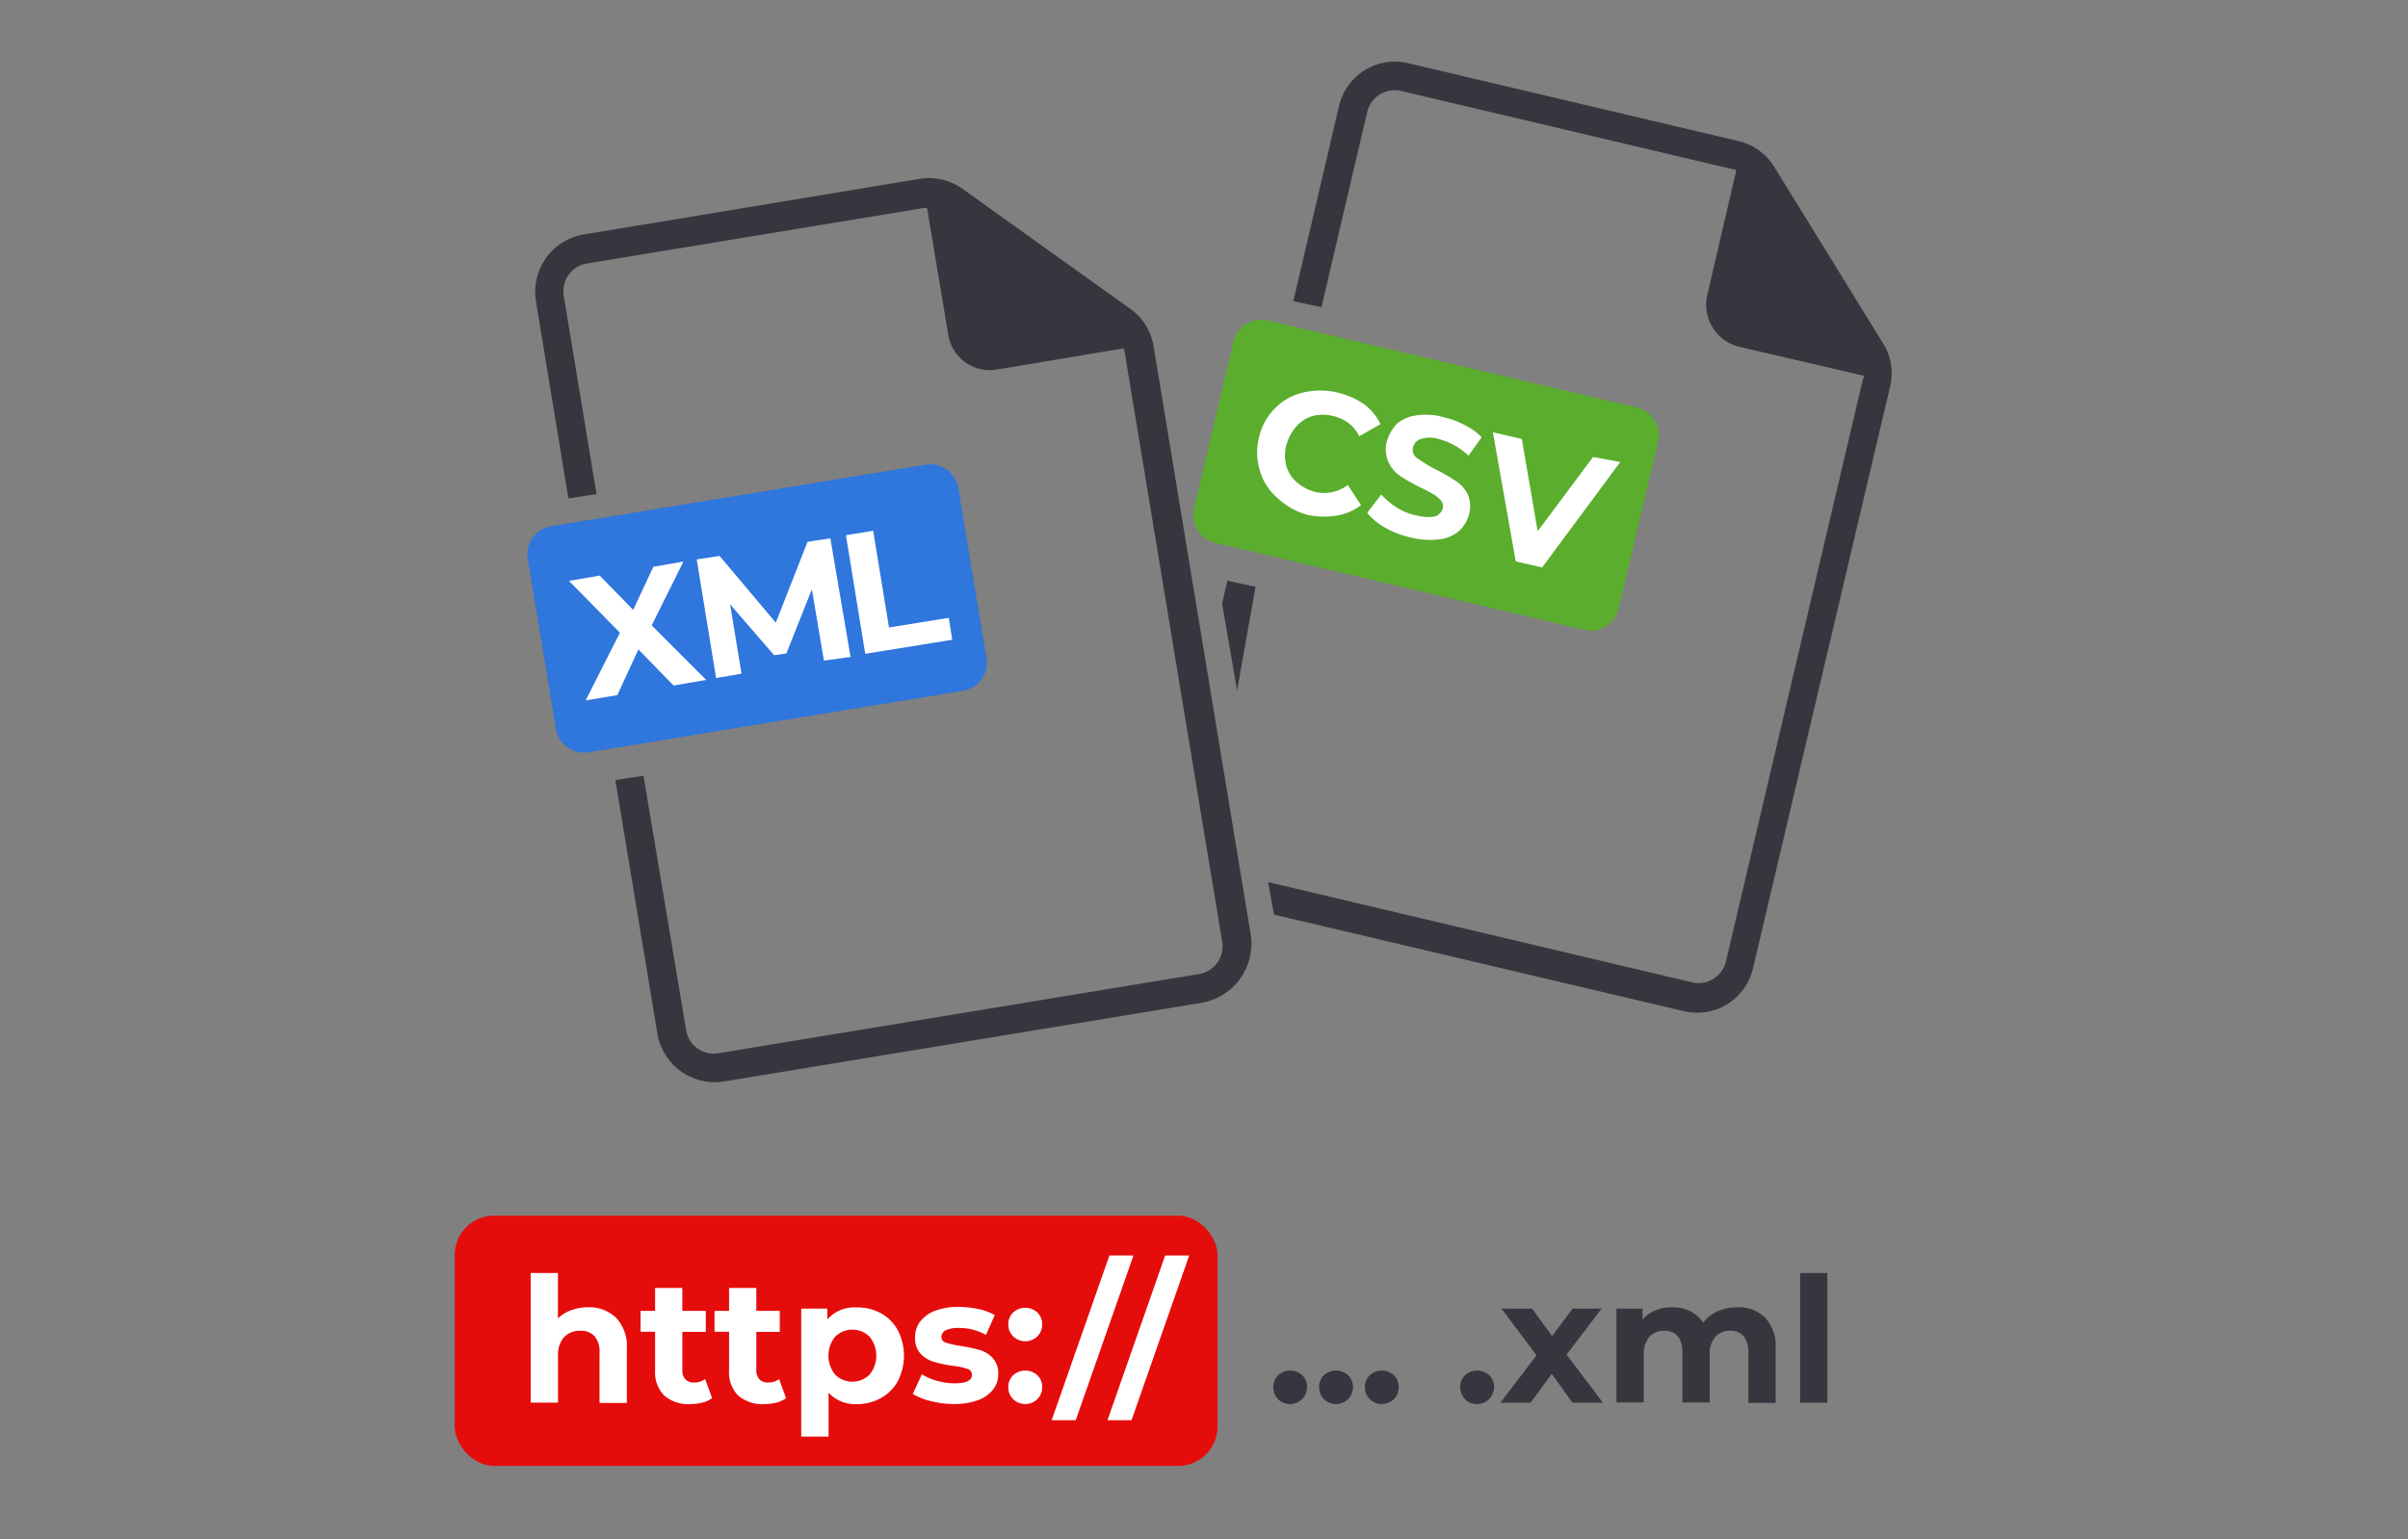
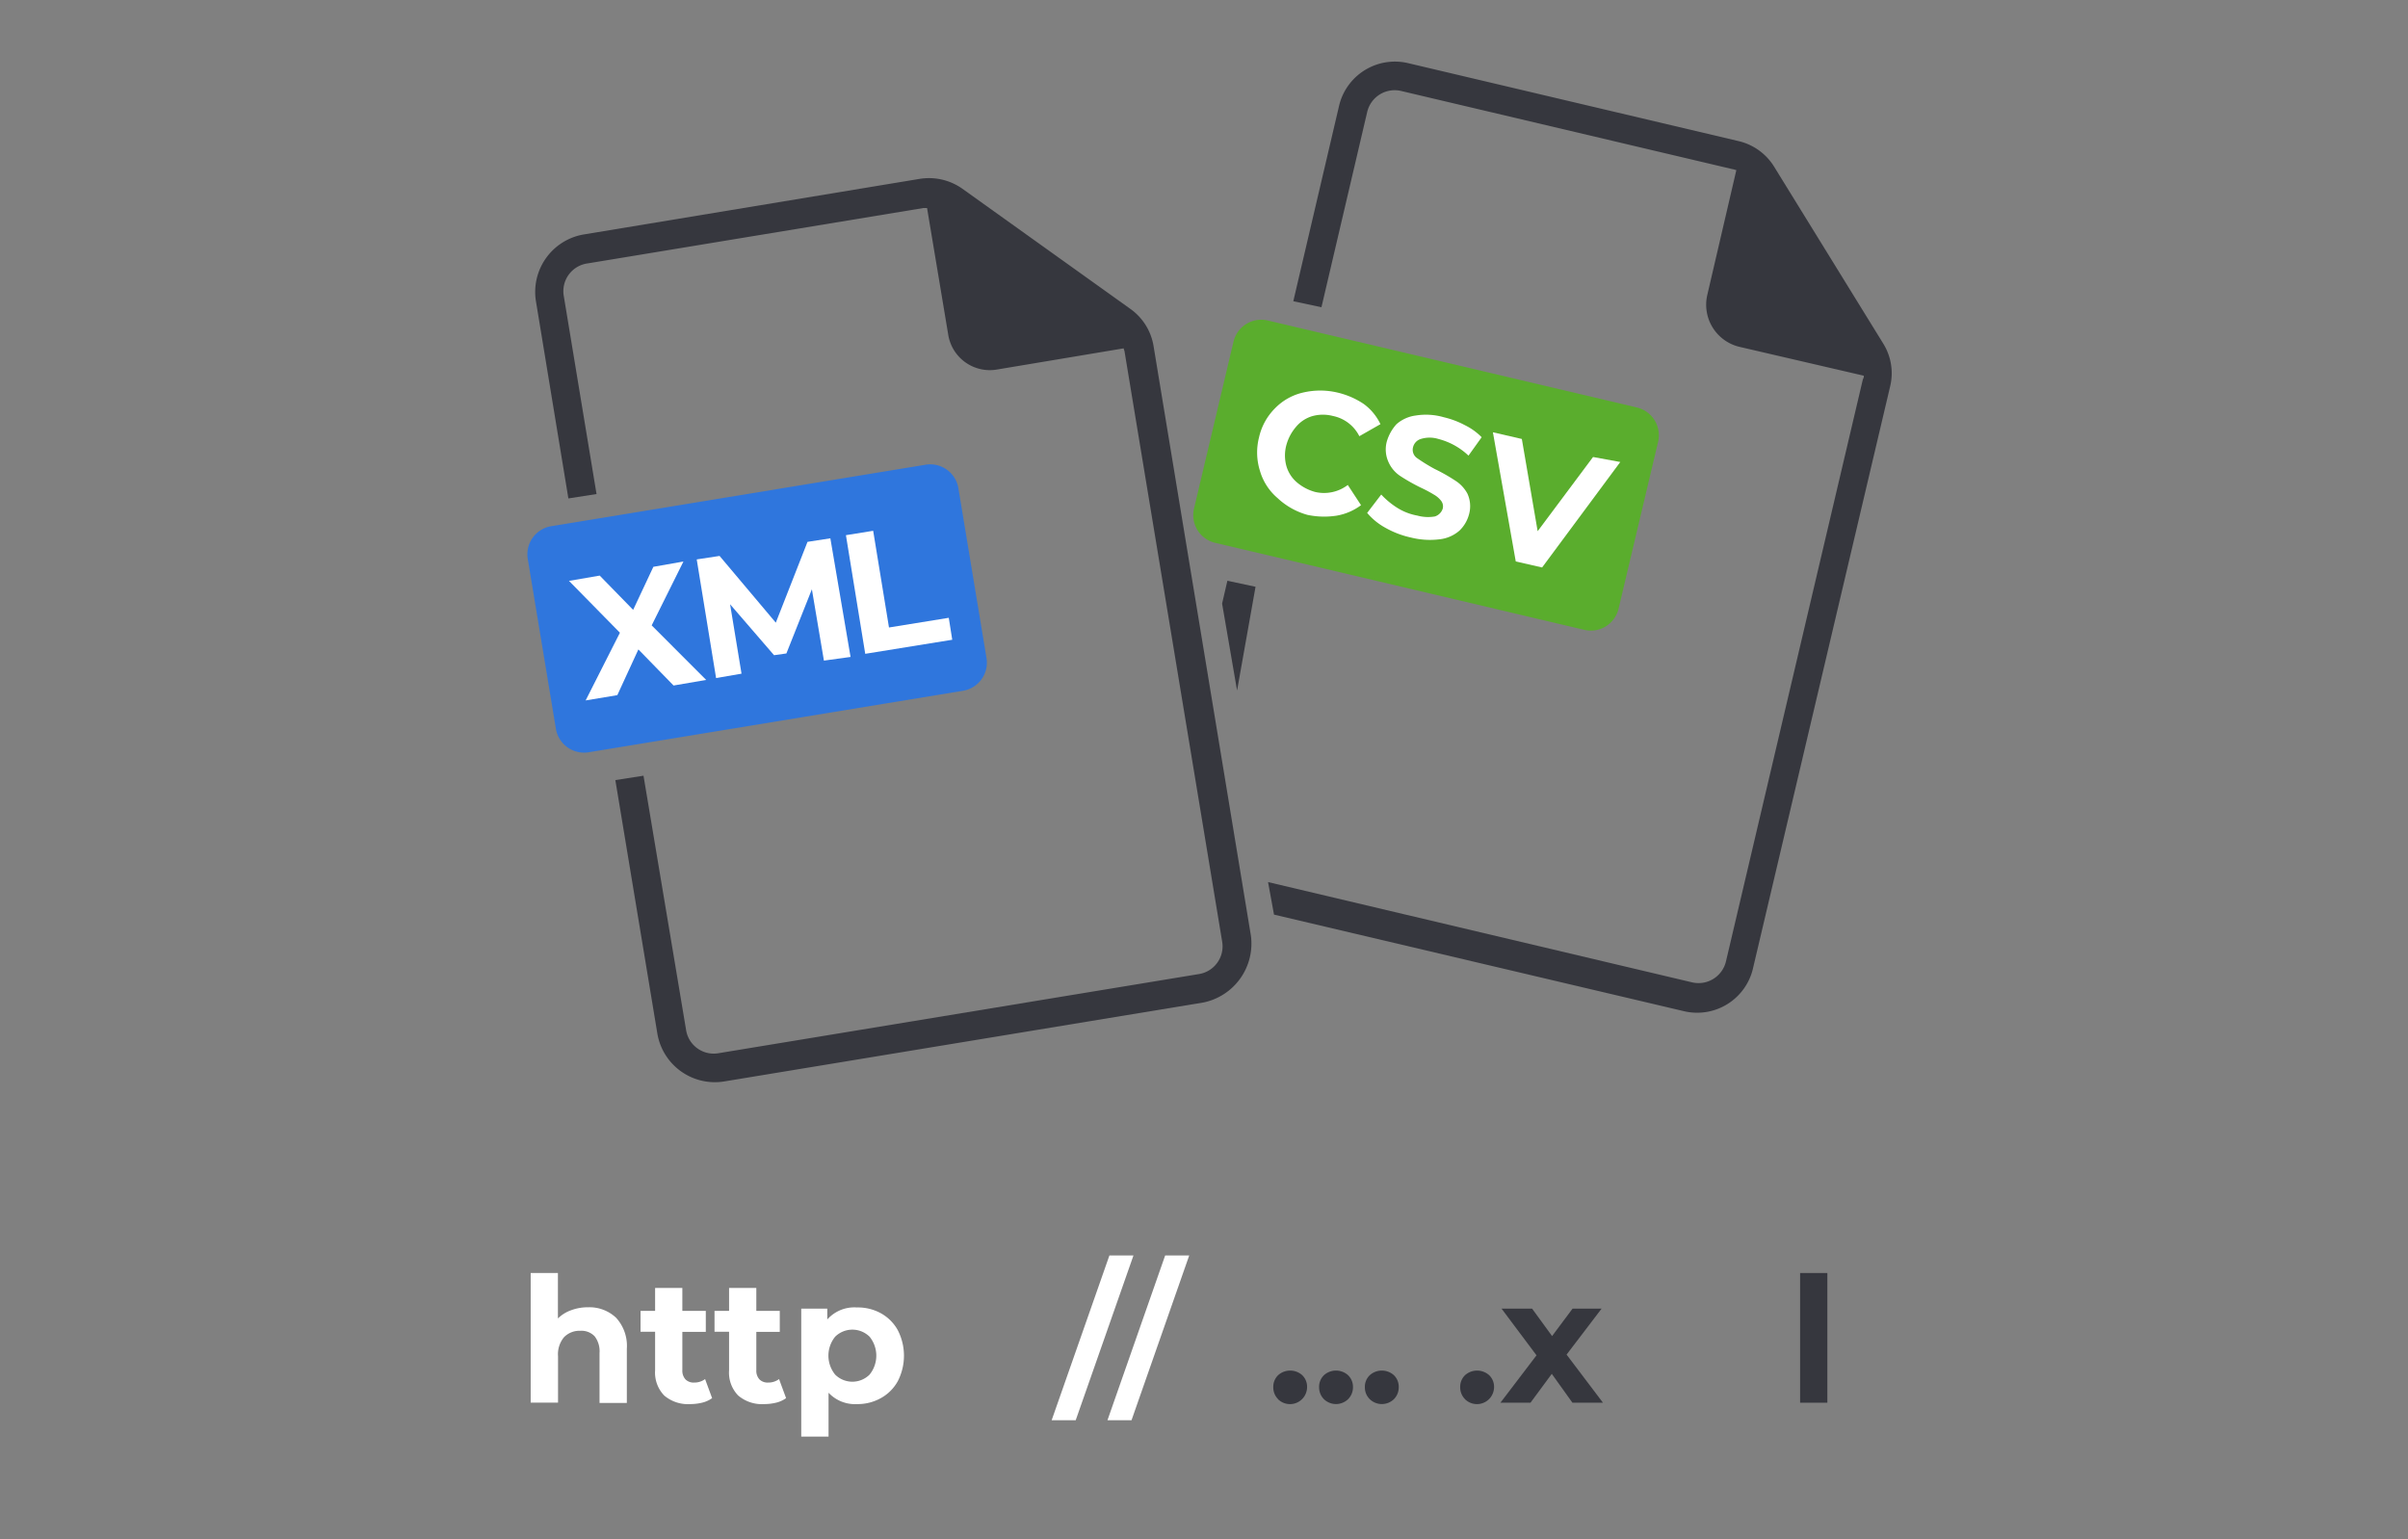
<svg xmlns="http://www.w3.org/2000/svg" viewBox="0 0 400.4 256" data-name="Layer 1" id="Layer_1">
  <rect x="0" y="0" width="400.4" height="256" fill="#808080" stroke="none" />
  <defs>
    <style>.cls-1{fill:#e50c0c;}.cls-2{fill:#2f76dd;}.cls-3{fill:#36373e;}.cls-4{fill:#fff;}.cls-5{fill:#5aad2d;}.cls-6{isolation:isolate;}</style>
  </defs>
-   <rect rx="6.53" height="41.61" width="126.84" y="202.17" x="75.61" class="cls-1" />
  <path d="M91.69,87.5a4.74,4.74,0,0,0-3.94,5.41l4.67,28.2a4.75,4.75,0,0,0,5.41,4l62.27-10.23a4.74,4.74,0,0,0,3.94-5.41l-4.67-28.21A4.74,4.74,0,0,0,154,77.27Z" class="cls-2" />
  <path d="M208,155.61,191.81,57.53A9.46,9.46,0,0,0,188,51.4L160,31.37a9.63,9.63,0,0,0-7.16-1.61L97,39a9.7,9.7,0,0,0-7.9,11l5.41,32.89,4.68-.73L93.74,49.2a4.66,4.66,0,0,1,4-5.4l55.83-9.21h.58l3.51,21a7,7,0,0,0,8.19,5.85l21-3.51c0,.15.15.44.15.59l16.22,98.07a4.67,4.67,0,0,1-3.94,5.41l-79.81,13.15a4.65,4.65,0,0,1-5.4-3.94L107,129l-4.68.73,7,42.24a9.7,9.7,0,0,0,11,7.89l79.8-13.15A10,10,0,0,0,208,155.61Z" class="cls-3" />
-   <path d="M112,114l-5.85-6-3.5,7.6-5.27.88,5.7-11.26-8.47-8.62,5.11-.88,5.56,5.7,3.36-7.16,5-.88L108.36,104l9.06,9.07Z" class="cls-4" />
+   <path d="M112,114l-5.85-6-3.5,7.6-5.27.88,5.7-11.26-8.47-8.62,5.11-.88,5.56,5.7,3.36-7.16,5-.88L108.36,104l9.06,9.07" class="cls-4" />
  <path d="M137,109.86,135,98l-4.24,10.67-2.05.29-7.31-8.47,1.9,11.54-4.23.73-3.22-19.73,3.8-.58,9.35,11.1,5.27-13.44,3.8-.59,3.36,19.73Z" class="cls-4" />
  <path d="M140.66,89l4.53-.73,2.63,16.08,9.94-1.61.58,3.65-14.47,2.34Z" class="cls-4" />
  <path d="M210.81,53.3a4.74,4.74,0,0,0-5.7,3.5l-6.57,27.77a4.73,4.73,0,0,0,3.5,5.7l61.39,14.47a4.73,4.73,0,0,0,5.7-3.5l6.58-27.77a4.75,4.75,0,0,0-3.51-5.7Z" class="cls-5" />
  <path d="M205.7,114.83l3.07-17.25-4.68-1-.88,3.8" class="cls-3" />
  <path d="M211.84,152.1l68.25,16.08a9.53,9.53,0,0,0,11.4-7.16l22.8-96.76a9.33,9.33,0,0,0-1.17-7.16L295,27.72a9.48,9.48,0,0,0-5.85-4.24l-55.1-13a9.54,9.54,0,0,0-11.4,7.16l-7.6,32.45,4.68,1,7.6-32.44a4.69,4.69,0,0,1,5.7-3.51l55.1,13c.15,0,.44.14.59.14l-4.83,20.76a7.2,7.2,0,0,0,5.26,8.62l20.76,4.82a.88.88,0,0,1-.15.59L287,159.85a4.69,4.69,0,0,1-5.7,3.5l-70.45-16.66" class="cls-3" />
  <path d="M212.42,82.82a9.38,9.38,0,0,1-2.92-4.53,10.13,10.13,0,0,1-.15-5.55A9.87,9.87,0,0,1,212,67.91a9.41,9.41,0,0,1,4.68-2.63,12.45,12.45,0,0,1,5.7,0,13.22,13.22,0,0,1,4.38,1.9,8.84,8.84,0,0,1,2.78,3.36l-3.51,2a6.31,6.31,0,0,0-4.38-3.36,6.59,6.59,0,0,0-3.36,0A5.58,5.58,0,0,0,215.49,71a7.74,7.74,0,0,0-1.61,3.07,6.59,6.59,0,0,0,0,3.36,5.6,5.6,0,0,0,1.76,2.78,7.8,7.8,0,0,0,3.07,1.61,6.52,6.52,0,0,0,5.4-1.17l2.2,3.36a9.39,9.39,0,0,1-4.1,1.75,13.41,13.41,0,0,1-4.82-.14A11.91,11.91,0,0,1,212.42,82.82Z" class="cls-4" />
  <path d="M230.4,87.79a10.71,10.71,0,0,1-3.07-2.49l2.34-3.06a13.36,13.36,0,0,0,2.63,2.19,9.42,9.42,0,0,0,3.36,1.31,6.74,6.74,0,0,0,2.92.15,2,2,0,0,0,1.32-1.32,1.51,1.51,0,0,0-.29-1.31,4,4,0,0,0-1.17-1,22.14,22.14,0,0,0-2.2-1.17,31.68,31.68,0,0,1-3.36-1.9,5.41,5.41,0,0,1-2-2.34,5.07,5.07,0,0,1-.3-3.36,7.31,7.31,0,0,1,1.61-2.93,6,6,0,0,1,3.22-1.46,10.62,10.62,0,0,1,4.67.29,14.52,14.52,0,0,1,3.51,1.32,10.24,10.24,0,0,1,2.78,2l-2.19,3.06a11.4,11.4,0,0,0-5-2.77,4.94,4.94,0,0,0-2.93,0,1.9,1.9,0,0,0-1.31,1.46,1.67,1.67,0,0,0,.73,1.75A29.31,29.31,0,0,0,238.58,78a29.12,29.12,0,0,1,3.36,1.9A5.8,5.8,0,0,1,244,82.09a5,5,0,0,1,.29,3.36,5.81,5.81,0,0,1-1.6,2.78,6,6,0,0,1-3.37,1.46,12.86,12.86,0,0,1-4.67-.29A15.15,15.15,0,0,1,230.4,87.79Z" class="cls-4" />
  <path d="M269.42,76.83l-13,17.54-4.38-1-3.8-21.48L253.05,73l2.63,15.34L264.89,76Z" class="cls-4" />
  <g class="cls-6">
    <path d="M102.44,219.14a6.92,6.92,0,0,1,1.79,5.17v9H99.69V225a4.07,4.07,0,0,0-.81-2.77,3,3,0,0,0-2.36-.92,3.6,3.6,0,0,0-2.73,1.06,4.4,4.4,0,0,0-1,3.16v7.73H88.24V211.7h4.53v7.56A5.93,5.93,0,0,1,95,217.88a7.86,7.86,0,0,1,2.79-.48A6.45,6.45,0,0,1,102.44,219.14Z" class="cls-4" />
    <path d="M118.41,232.51a4.69,4.69,0,0,1-1.64.75,8.53,8.53,0,0,1-2,.24,6.1,6.1,0,0,1-4.32-1.42,5.49,5.49,0,0,1-1.52-4.19v-6.42h-2.42V218h2.42v-3.81h4.53V218h3.9v3.49h-3.9v6.36a2.14,2.14,0,0,0,.51,1.53,1.89,1.89,0,0,0,1.44.54,2.94,2.94,0,0,0,1.83-.58Z" class="cls-4" />
    <path d="M130.71,232.51a4.69,4.69,0,0,1-1.64.75,8.53,8.53,0,0,1-2,.24,6.1,6.1,0,0,1-4.32-1.42,5.45,5.45,0,0,1-1.52-4.19v-6.42h-2.42V218h2.42v-3.81h4.53V218h3.9v3.49h-3.9v6.36a2.14,2.14,0,0,0,.51,1.53,1.89,1.89,0,0,0,1.44.54,2.94,2.94,0,0,0,1.83-.58Z" class="cls-4" />
    <path d="M146.48,218.4a7.19,7.19,0,0,1,2.81,2.82,9.28,9.28,0,0,1,0,8.46,7.19,7.19,0,0,1-2.81,2.82,7.93,7.93,0,0,1-4,1,6,6,0,0,1-4.71-1.89v7.3h-4.54V217.63h4.33v1.8a6,6,0,0,1,4.92-2A7.93,7.93,0,0,1,146.48,218.4Zm-1.89,10.2a5,5,0,0,0,0-6.31,4.08,4.08,0,0,0-5.72,0,5,5,0,0,0,0,6.31,4.06,4.06,0,0,0,5.72,0Z" class="cls-4" />
-     <path d="M154.78,233a10,10,0,0,1-3-1.2l1.51-3.26a9.36,9.36,0,0,0,2.53,1.09,10.66,10.66,0,0,0,2.91.42c1.92,0,2.88-.47,2.88-1.42a1,1,0,0,0-.79-1,11.43,11.43,0,0,0-2.41-.5,21.48,21.48,0,0,1-3.17-.67,4.85,4.85,0,0,1-2.17-1.33,3.81,3.81,0,0,1-.91-2.74,4.31,4.31,0,0,1,.85-2.63,5.57,5.57,0,0,1,2.5-1.78,10.64,10.64,0,0,1,3.89-.64,15.44,15.44,0,0,1,3.3.36,9.26,9.26,0,0,1,2.71,1L163.94,222a9,9,0,0,0-4.5-1.16,4.6,4.6,0,0,0-2.18.4,1.19,1.19,0,0,0-.73,1.05,1,1,0,0,0,.78,1,14.1,14.1,0,0,0,2.5.55,26.44,26.44,0,0,1,3.14.68,4.84,4.84,0,0,1,2.13,1.33,3.75,3.75,0,0,1,.9,2.67,4.15,4.15,0,0,1-.87,2.59,5.68,5.68,0,0,1-2.55,1.76,11.49,11.49,0,0,1-4,.62A15.19,15.19,0,0,1,154.78,233Z" class="cls-4" />
-     <path d="M168.48,222.25a2.73,2.73,0,0,1-.82-2,2.65,2.65,0,0,1,.82-2,3,3,0,0,1,4,0,2.68,2.68,0,0,1,.81,2,2.76,2.76,0,0,1-.81,2,2.89,2.89,0,0,1-4,0Zm0,10.44a2.74,2.74,0,0,1-.82-2,2.65,2.65,0,0,1,.82-2,3,3,0,0,1,4,0,2.67,2.67,0,0,1,.81,2,2.77,2.77,0,0,1-.81,2,2.89,2.89,0,0,1-4,0Z" class="cls-4" />
    <path d="M184.47,208.79h4l-9.6,27.39h-4Z" class="cls-4" />
    <path d="M193.74,208.79h4l-9.59,27.39h-4Z" class="cls-4" />
    <path d="M212.53,232.69a2.77,2.77,0,0,1-.81-2,2.67,2.67,0,0,1,.81-2,3,3,0,0,1,4,0,2.67,2.67,0,0,1,.81,2,2.84,2.84,0,0,1-4.83,2Z" class="cls-3" />
    <path d="M220.15,232.69a2.77,2.77,0,0,1-.81-2,2.67,2.67,0,0,1,.81-2,3,3,0,0,1,4,0,2.68,2.68,0,0,1,.82,2,2.77,2.77,0,0,1-.82,2,2.89,2.89,0,0,1-4,0Z" class="cls-3" />
    <path d="M227.77,232.69a2.74,2.74,0,0,1-.82-2,2.65,2.65,0,0,1,.82-2,3,3,0,0,1,4,0,2.67,2.67,0,0,1,.81,2,2.77,2.77,0,0,1-.81,2,2.89,2.89,0,0,1-4,0Z" class="cls-3" />
    <path d="M243.61,232.69a2.77,2.77,0,0,1-.81-2,2.67,2.67,0,0,1,.81-2,3,3,0,0,1,4,0,2.65,2.65,0,0,1,.82,2,2.84,2.84,0,0,1-4.83,2Z" class="cls-3" />
    <path d="M261.46,233.27l-3.43-4.8-3.54,4.8h-5l6-7.88-5.81-7.76h5.08l3.32,4.56,3.4-4.56h4.83l-5.82,7.64,6.05,8Z" class="cls-3" />
-     <path d="M293.52,219.13a7,7,0,0,1,1.73,5.18v9h-4.54V225a4.24,4.24,0,0,0-.77-2.77,2.72,2.72,0,0,0-2.2-.92,3.25,3.25,0,0,0-2.52,1,4.41,4.41,0,0,0-.93,3.07v7.85h-4.54V225q0-3.69-3-3.69a3.23,3.23,0,0,0-2.5,1,4.46,4.46,0,0,0-.93,3.07v7.85h-4.53V217.63h4.33v1.8a5.67,5.67,0,0,1,2.14-1.51,7.15,7.15,0,0,1,2.77-.52,6.67,6.67,0,0,1,3,.65,5.34,5.34,0,0,1,2.15,1.9,6.5,6.5,0,0,1,2.43-1.89,7.75,7.75,0,0,1,3.21-.66A6.29,6.29,0,0,1,293.52,219.13Z" class="cls-3" />
    <path d="M299.32,211.7h4.53v21.57h-4.53Z" class="cls-3" />
  </g>
</svg>